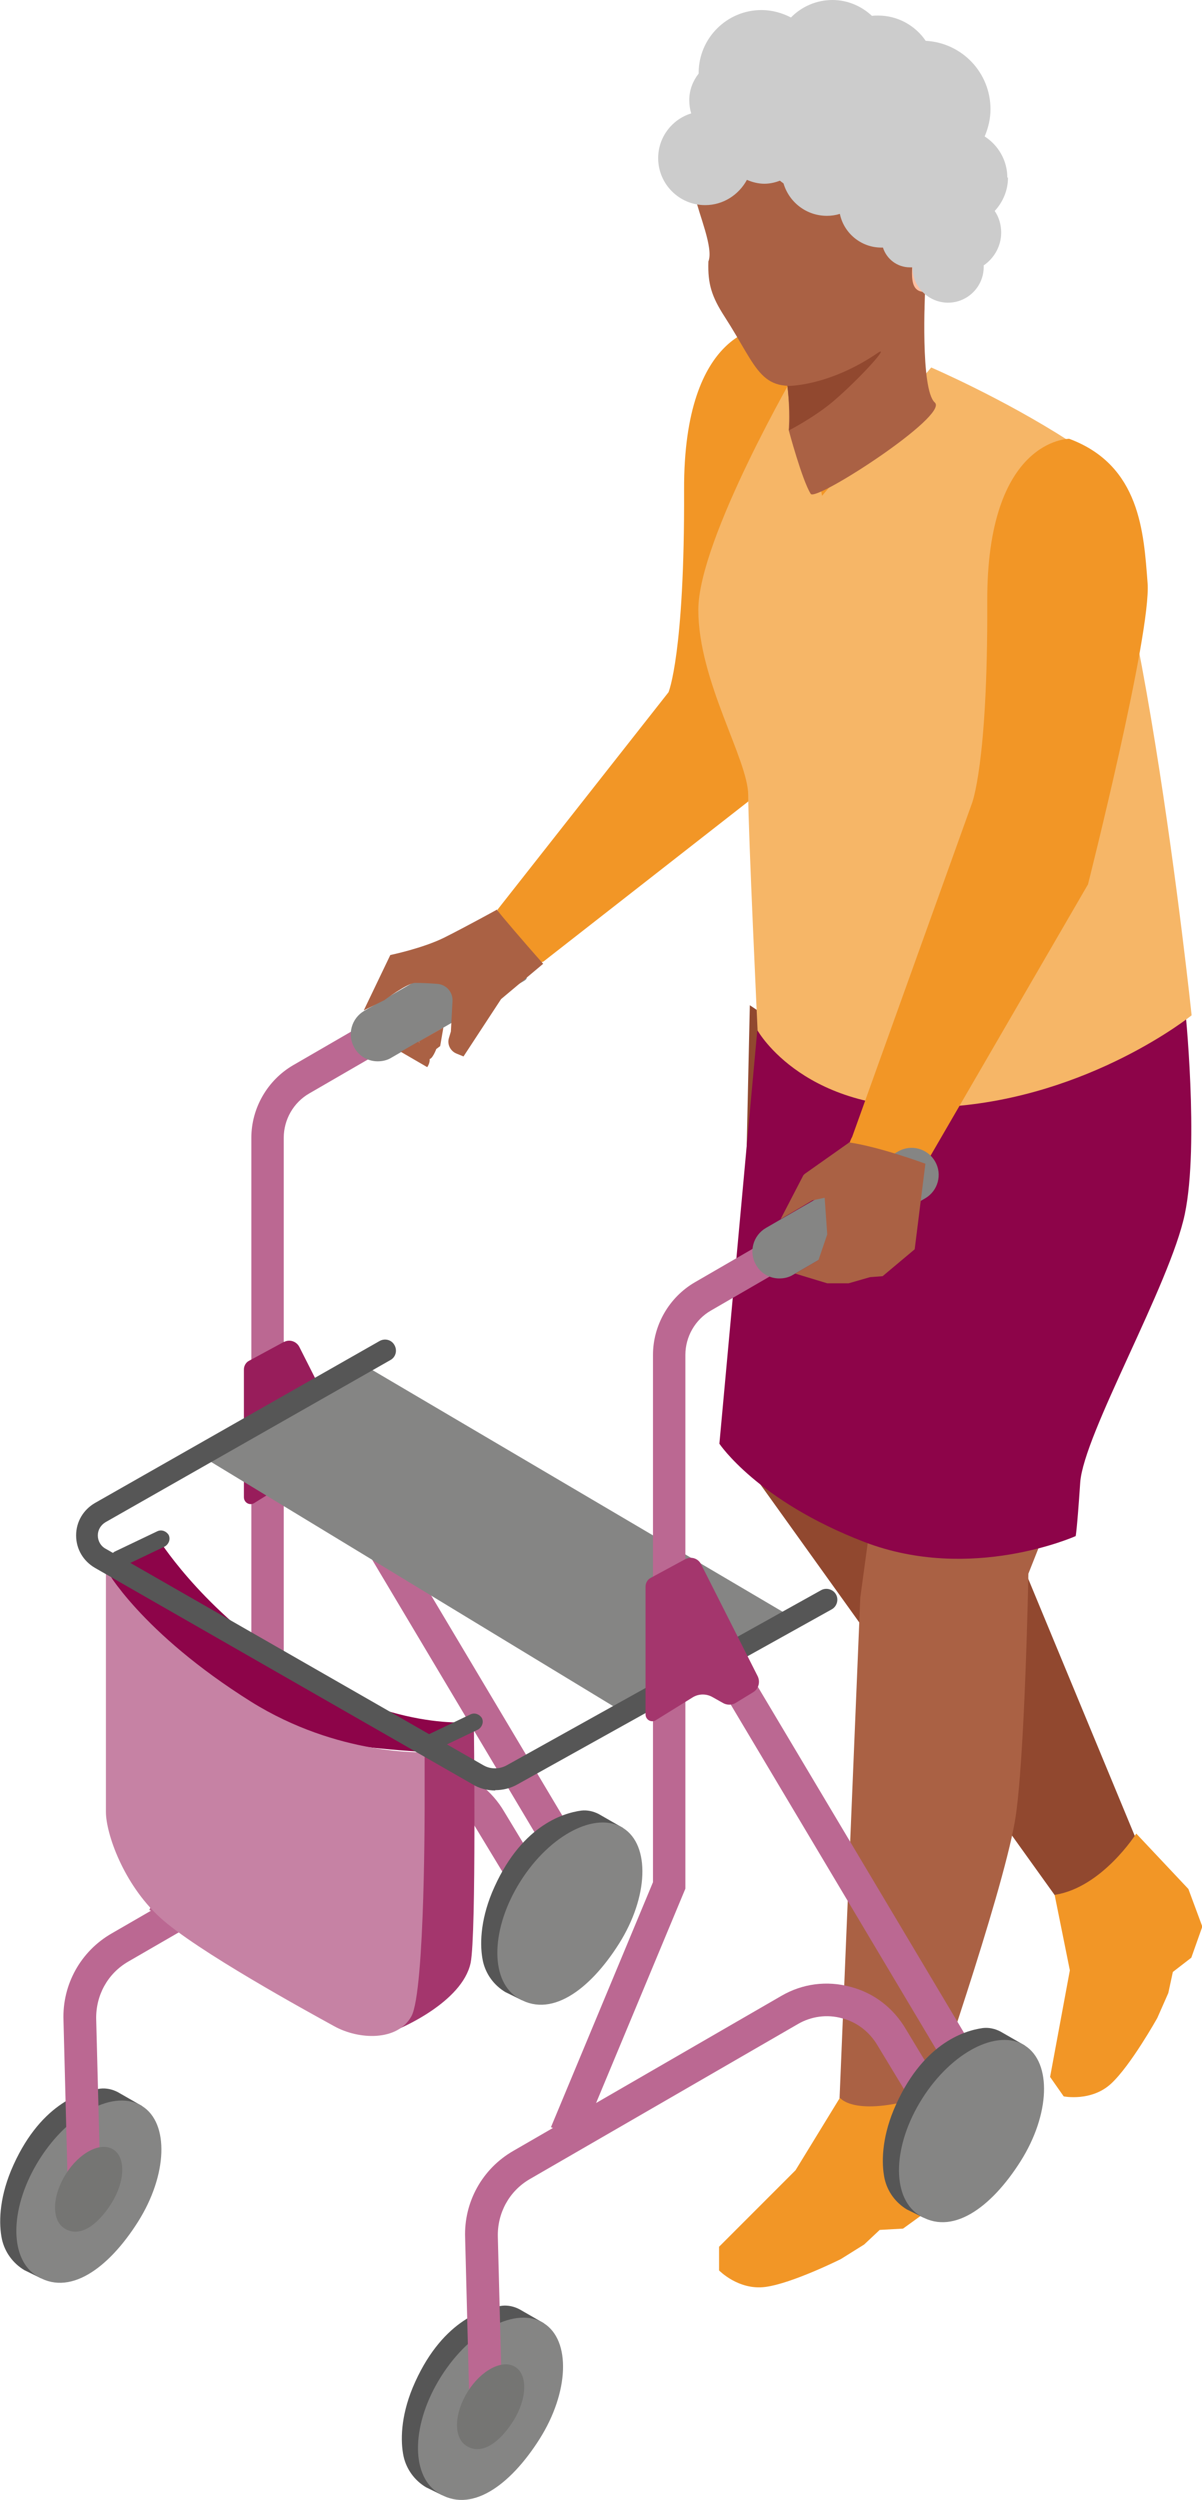
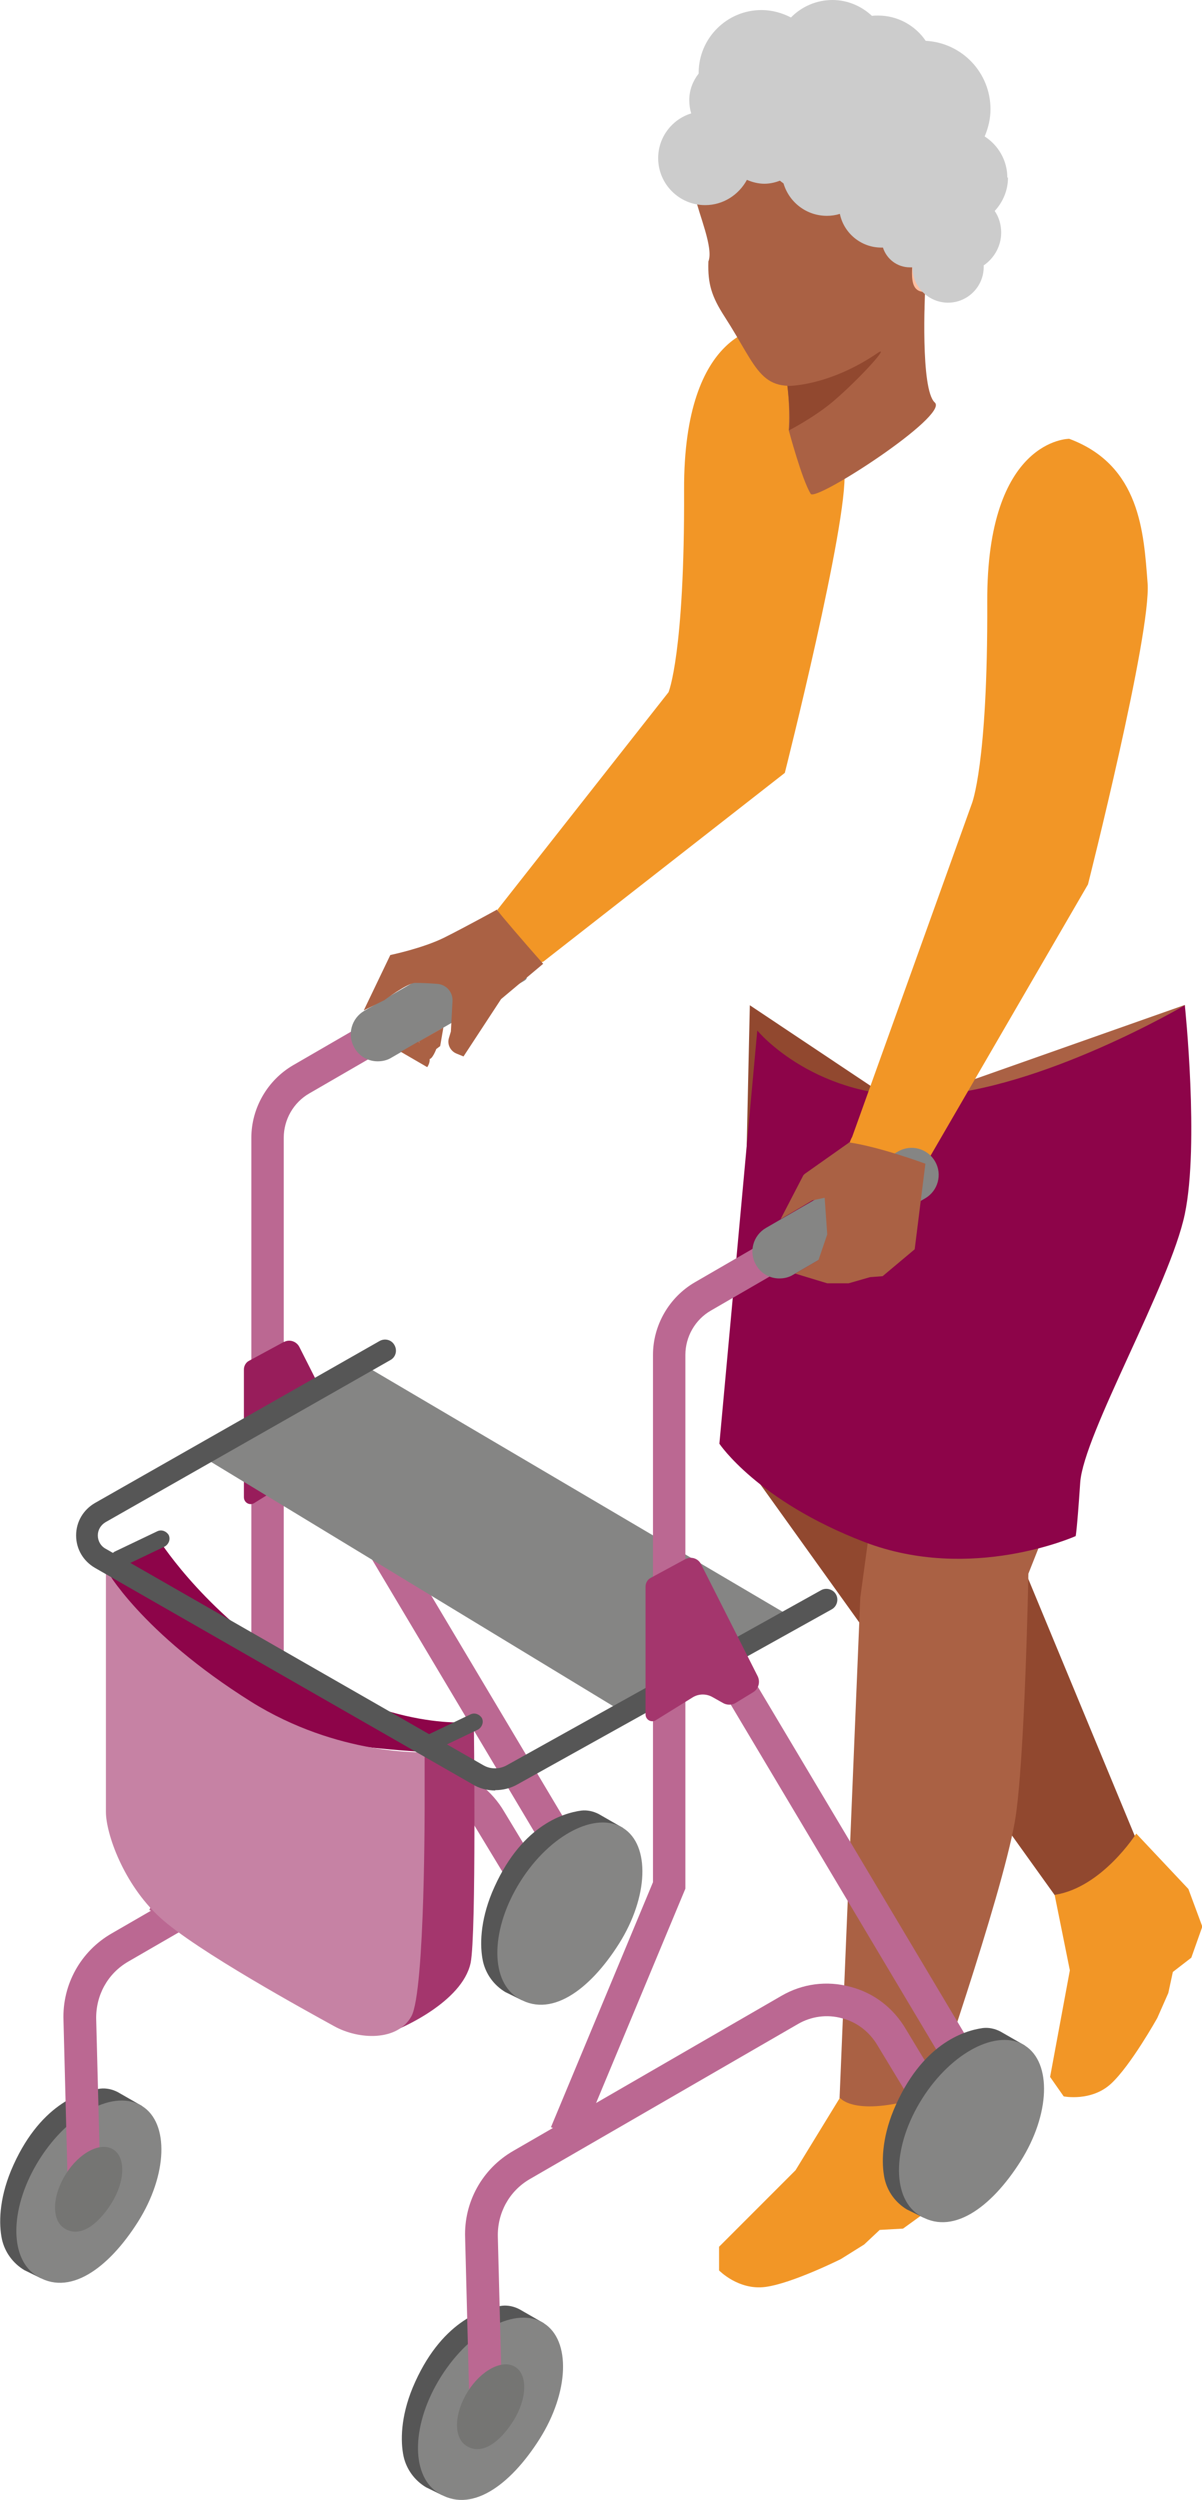
<svg xmlns="http://www.w3.org/2000/svg" id="b" data-name="Ebene 2" viewBox="0 0 37.11 77.14">
  <g id="c" data-name="mittlere Insel">
    <g>
      <g>
        <path d="M23.65,10.09s-2.55-.01-2.53,5.03c.02,5.05-.48,6.24-.48,6.24l-5.28,6.71s.12.46.76,1.3c.35.46.66.3.66.3l7.45-5.82s1.96-7.75,1.84-9.3-.22-3.63-2.42-4.45Z" style="fill: #f29626;" />
        <polygon points="23.15 31.02 22.84 44.92 32.95 59.02 35.1 56.81 31.34 47.74 29.21 44.25 28.92 34.87 23.15 31.02" style="fill: #91482f;" />
        <path d="M28.67,33.81l-2.11,15.49-.64,15.45s.6.76,2.76.24c0,0,2.23-6.4,2.65-8.77.31-1.76.42-7.66.42-7.66l4.3-10.86c.15-.37.23-.76.25-1.16l.28-5.53-7.91,2.79Z" style="fill: #aa6144;" />
        <path d="M25.92,64.75l-1.36,2.22-2.36,2.36v.73s.6.62,1.43.51,2.33-.86,2.33-.86l.72-.45.48-.45.72-.04.83-.6.3-1.2s.2-2.5-.35-2.32c-2.22.72-2.71.1-2.71.1Z" style="fill: #f29626;" />
        <path d="M32.56,58.47l.47,2.33-.61,3.29.42.6s.85.17,1.46-.39,1.43-2.03,1.43-2.03l.34-.77.14-.65.57-.44.34-.96-.43-1.16-1.61-1.71s-1.05,1.66-2.51,1.89Z" style="fill: #f29626;" />
        <path d="M23.39,31.81s1.8,2.18,5.28,2,7.91-2.79,7.91-2.79c0,0,.45,4.28,0,6.44-.45,2.17-3.13,6.8-3.23,8.29s-.14,1.65-.14,1.65c0,0-3.23,1.45-6.53.18-3.3-1.27-4.47-3.03-4.47-3.03l1.17-12.75Z" style="fill: #8d0449;" />
-         <path d="M24.64,11.34s-3.08,5.28-3.08,7.48,1.54,4.62,1.54,5.72.29,7.26.29,7.26c0,0,1.47,2.64,5.87,2.35,4.4-.29,7.53-2.82,7.53-2.82,0,0-1.73-16.4-3.78-17.72-2.05-1.32-4.26-2.27-4.26-2.27l-3.37,3.96-.73-3.96Z" style="fill: #f6b667;" />
        <g>
          <path d="M28.56,9.01s-.15,3.01.3,3.41-3.67,3.07-3.83,2.82c-.27-.43-.68-1.97-.68-1.97,0,0,.13-1.58-.42-3.08-.41-1.13,4.63-1.17,4.63-1.17Z" style="fill: #aa6144;" />
-           <path d="M21.87,8.09c-.02.67.1,1.06.5,1.68,1.06,1.64,1.09,2.44,2.74,2.03,0,0,3.48-1.59,3.43-2.3-.15-2.41.67-1.23.67-1.23l.32-1.05c.38-.8-.35-1.7-.52-2.62-.46-2.36-1.95-3.9-4.41-3.43-2.46.47-3.57,2.6-3.12,4.96.08.44.56,1.53.39,1.94Z" style="fill: #aa6144;" />
+           <path d="M21.87,8.09c-.02.67.1,1.06.5,1.68,1.06,1.64,1.09,2.44,2.74,2.03,0,0,3.48-1.59,3.43-2.3-.15-2.41.67-1.23.67-1.23l.32-1.05c.38-.8-.35-1.7-.52-2.62-.46-2.36-1.95-3.9-4.41-3.43-2.46.47-3.57,2.6-3.12,4.96.08.44.56,1.53.39,1.94" style="fill: #aa6144;" />
          <path d="M28.2,7.49c0,.77-.23,1.53.37,1.52.6,0,1.18-.75,1.18-1.52,0-.77-.29-1.53-.89-1.52s-.66.76-.65,1.53Z" style="fill: #ffbfa0;" />
          <path d="M24.3,11.91s1.26.03,2.8-1.02c.4-.27-.53.77-1.37,1.49-.59.5-1.37.9-1.37.9.07-.41-.05-1.36-.05-1.36Z" style="fill: #91482f;" />
          <path d="M21.48,6.15s.5-.11,1.04-.62c.53-.52.87-1.07.87-1.07,0,0,.19,1.21,1.59,1.55.43.1,1.02.19,1.52.4.16.07,1.33.52,1.27,1.26,0,0,.16-1.22.9-1.6.49-.25.96.44.96.44,0,0,.05-5.86-4.59-5.41-5.06.5-3.56,5.04-3.56,5.04Z" style="fill: #ccc;" />
          <circle cx="28.46" cy="6.41" r="1.27" style="fill: #ccc;" />
          <circle cx="28.95" cy="5.16" r="1.19" style="fill: #ccc;" />
          <path d="M31.1,5.48c0-.53-.28-1-.7-1.27.11-.26.18-.54.18-.84,0-1.13-.88-2.05-2-2.11-.32-.47-.86-.78-1.47-.78-.06,0-.13,0-.19.01-.32-.3-.75-.49-1.22-.49-.5,0-.96.21-1.28.54-.27-.14-.58-.23-.91-.23-1.07,0-1.94.87-1.94,1.94,0,0,0,.01,0,.02-.18.23-.29.51-.29.82,0,.14.02.28.06.41-.59.18-1.02.73-1.02,1.38,0,.8.65,1.45,1.45,1.45.56,0,1.04-.32,1.29-.78.16.07.35.12.54.12s.39-.05.56-.13c.13.64.69,1.12,1.37,1.12.14,0,.27-.02.4-.06.12.59.65,1.04,1.28,1.04.02,0,.03,0,.05,0,.11.35.44.61.83.61.03,0,.06,0,.08,0,0,.6.5,1.09,1.1,1.09s1.1-.49,1.1-1.1c0-.02,0-.04,0-.05.32-.22.54-.59.54-1.01,0-.25-.07-.48-.2-.67.25-.27.41-.63.41-1.03ZM24.84,4.05c-.03-.1-.06-.19-.11-.28.11-.09.22-.2.31-.32.2.08.42.13.65.13.06,0,.13,0,.19-.01.16.15.34.27.54.35.12.46.4.85.76,1.12-.1,0-.2.01-.29.04-.1-.68-.68-1.2-1.38-1.2-.24,0-.47.06-.67.17ZM28.58,6.67s-.07-.04-.1-.06c0-.03.01-.07.02-.11.04.04.08.08.12.11,0,.02-.02.04-.03.06Z" style="fill: #ccc;" />
        </g>
        <path d="M33.01,13.54s-2.55-.01-2.53,5.03c.02,5.05-.48,6.24-.48,6.24l-3.69,10.27s-.5.85.41,1.18,1.86-.34,1.86-.34l5.01-8.63s1.96-7.75,1.84-9.3c-.12-1.55-.22-3.63-2.42-4.45Z" style="fill: #f29626;" />
      </g>
      <g>
        <g>
          <g>
            <path d="M4.39,64.99l-.75-.43c-.17-.09-.36-.13-.54-.11-.6.08-1.91.5-2.76,2.53-.37.9-.38,1.65-.28,2.12.09.4.34.74.69.95l.51.25,3.13-5.31Z" style="fill: #565656;" />
            <path d="M4.26,68.56c-.91,1.44-2.14,2.34-3.17,1.64-.82-.56-.78-2.13.13-3.57.91-1.44,2.33-2.17,3.17-1.64s.78,2.13-.13,3.57Z" style="fill: #858584;" />
          </g>
          <path d="M5.54,59.33l-.93-.39,3.15-7.56v-16.27c0-.92.5-1.78,1.29-2.24l3.8-2.2.5.87-3.8,2.2c-.49.28-.79.81-.79,1.37v16.47l-3.23,7.75Z" style="fill: #bb6892;" />
          <path d="M2.6,68.25c-.27,0-.49-.22-.5-.49l-.14-5.42c-.04-1.1.53-2.13,1.49-2.68l8.27-4.78c.65-.38,1.41-.48,2.14-.28.73.19,1.33.66,1.71,1.31l2.17,3.59c.14.24.07.55-.17.69-.24.14-.55.07-.69-.17l-2.18-3.6c-.25-.43-.64-.73-1.1-.85-.47-.13-.96-.06-1.37.18l-8.27,4.78c-.64.37-1.01,1.05-.99,1.79l.14,5.42c0,.28-.21.51-.49.51,0,0,0,0-.01,0Z" style="fill: #bb6892;" />
          <rect x="13.8" y="43.43" width="1" height="16.9" transform="translate(-24.54 14.64) rotate(-30.8)" style="fill: #bb6892;" />
          <path d="M8.78,41.4l-1.09.59c-.1.05-.16.16-.16.27v3.94c0,.17.18.27.32.18l1.13-.7c.19-.12.43-.12.62-.01l.32.18c.12.07.27.07.39,0l.54-.33c.17-.1.23-.32.14-.5l-1.75-3.46c-.09-.17-.3-.24-.47-.15Z" style="fill: #981d5b;" />
          <path d="M11.66,32.75c-.29,0-.57-.15-.72-.42-.23-.4-.09-.91.31-1.14l4.08-2.36c.4-.23-.11.4.12.8.23.4,1.11.42.71.65l-4.08,2.36c-.13.08-.28.11-.42.11Z" style="fill: #858584;" />
          <path d="M3.44,67.99c-.42.67-.99,1.09-1.47.76-.38-.26-.36-.99.06-1.66s1.08-1.01,1.47-.76.36.99-.06,1.66Z" style="fill: #757573;" />
          <g>
            <path d="M19.24,56.41l-.75-.43c-.17-.09-.36-.13-.54-.11-.6.08-1.91.5-2.76,2.53-.37.9-.38,1.65-.28,2.12.09.4.34.74.69.95l.51.25,3.13-5.31Z" style="fill: #565656;" />
            <path d="M19.11,59.98c-.91,1.44-2.14,2.34-3.17,1.64-.82-.56-.78-2.13.13-3.57.91-1.44,2.33-2.17,3.17-1.64.84.53.78,2.13-.13,3.57Z" style="fill: #858584;" />
          </g>
        </g>
        <g>
          <polygon points="6.2 44.92 19.28 52.86 24.51 49.94 11.18 42.09 6.2 44.92" style="fill: #858584;" />
          <g>
            <path d="M14.63,53.13s-2.55.37-5.95-1.91c-2.55-1.71-3.81-3.76-3.81-3.76l-1.6.94s1.76,3.18,3.71,4.42c1.63,1.03,6.12,1.24,6.12,1.24l1.53-.93Z" style="fill: #8d0449;" />
            <path d="M13.1,54.06l1.53-.93s.08,6.56-.1,7.44c-.26,1.23-2.23,2.04-2.23,2.04l.8-8.55Z" style="fill: #a4366d;" />
            <path d="M3.27,48.41v7.5c0,.67.54,2.22,1.66,3.25s4.6,2.93,5.38,3.36c.77.43,1.96.47,2.39-.3s.41-6.72.41-6.72v-1.43s-2.67.12-5.36-1.56c-3.41-2.14-4.48-4.09-4.48-4.09Z" style="fill: #c682a4;" />
          </g>
          <path d="M15.29,55.25c-.24,0-.49-.06-.7-.19l-11.66-6.68c-.36-.21-.58-.58-.58-1,0-.42.22-.79.58-1l8.79-5c.16-.09.37-.04.46.13.09.16.04.37-.13.46l-8.79,5c-.15.09-.24.24-.24.41s.09.33.24.41l11.66,6.68c.22.13.5.13.73,0l9.7-5.4c.16-.09.37-.03.46.13.09.16.03.37-.13.46l-9.7,5.4c-.21.12-.45.18-.69.18Z" style="fill: #565656;" />
          <path d="M13.32,54.03c-.1,0-.19-.05-.23-.15-.06-.13,0-.28.12-.35l1.32-.63c.13-.06.28,0,.35.12.06.13,0,.28-.12.35l-1.32.63s-.07.03-.11.03Z" style="fill: #565656;" />
          <path d="M3.65,48.38c-.1,0-.19-.05-.23-.15-.06-.13,0-.28.12-.35l1.32-.63c.13-.06.28,0,.35.12.06.13,0,.28-.12.35l-1.32.63s-.07.03-.11.03Z" style="fill: #565656;" />
        </g>
        <g>
          <g>
            <path d="M16.79,71.69l-.75-.43c-.17-.09-.36-.13-.54-.11-.6.08-1.91.5-2.76,2.53-.37.9-.38,1.65-.28,2.12.09.4.34.74.69.95l.51.25,3.13-5.31Z" style="fill: #565656;" />
            <path d="M16.66,75.26c-.91,1.44-2.14,2.34-3.17,1.64-.82-.56-.78-2.13.13-3.57.91-1.44,2.33-2.17,3.17-1.64s.78,2.13-.13,3.57Z" style="fill: #858584;" />
          </g>
          <path d="M17.94,66.03l-.93-.39,3.15-7.56v-16.27c0-.92.5-1.78,1.29-2.24l3.8-2.2.5.87-3.8,2.2c-.49.28-.79.81-.79,1.37v16.47l-3.23,7.75Z" style="fill: #bb6892;" />
          <path d="M15,74.96c-.27,0-.49-.22-.5-.49l-.14-5.42c-.04-1.1.53-2.13,1.49-2.68l8.27-4.78c.65-.38,1.41-.48,2.14-.28.73.19,1.33.66,1.71,1.31l2.17,3.59c.14.24.07.55-.17.69-.24.14-.55.07-.69-.17l-2.18-3.6c-.25-.43-.64-.73-1.1-.85-.47-.13-.96-.06-1.37.18l-8.27,4.78c-.64.37-1.01,1.05-.99,1.79l.14,5.42c0,.28-.21.51-.49.51,0,0,0,0-.01,0Z" style="fill: #bb6892;" />
          <rect x="26.21" y="50.13" width="1" height="16.9" transform="translate(-26.23 21.94) rotate(-30.8)" style="fill: #bb6892;" />
          <path d="M21.18,48.1l-1.09.59c-.1.05-.16.16-.16.27v3.94c0,.17.18.27.32.18l1.13-.7c.19-.12.43-.12.62-.01l.32.18c.12.07.27.07.39,0l.54-.33c.17-.1.23-.32.14-.5l-1.75-3.46c-.09-.17-.3-.24-.47-.15Z" style="fill: #a4366d;" />
          <path d="M24.06,39.45c-.29,0-.57-.15-.72-.42-.23-.4-.09-.91.31-1.14l4.08-2.36c.4-.23.91-.09,1.14.31.23.4.09.91-.31,1.14l-4.08,2.36c-.13.08-.28.11-.42.11Z" style="fill: #858584;" />
          <path d="M15.85,74.7c-.42.67-.99,1.09-1.47.76-.38-.26-.36-.99.06-1.66.42-.67,1.08-1.01,1.47-.76s.36.99-.06,1.66Z" style="fill: #757573;" />
          <g>
            <path d="M31.64,63.12l-.75-.43c-.17-.09-.36-.13-.54-.11-.6.08-1.91.5-2.76,2.53-.37.9-.38,1.65-.28,2.12.09.4.34.74.69.95l.51.25,3.13-5.31Z" style="fill: #565656;" />
            <path d="M31.51,66.69c-.91,1.44-2.14,2.34-3.17,1.64-.82-.56-.78-2.13.13-3.57.91-1.44,2.33-2.17,3.17-1.64.84.53.78,2.13-.13,3.57Z" style="fill: #858584;" />
          </g>
        </g>
      </g>
      <path d="M15.36,28.06s-.98.54-1.64.87-1.67.54-1.67.54l-.82,1.71.64-.32s.7-.52.94-.53c.17,0,.45.01.69.03.28.02.49.26.47.54l-.05.93-.06.2c-.06.19.04.4.23.48l.22.09,1.16-1.77,1.3-1.09s-.28-.31-.89-1.02c-.61-.71-.53-.65-.53-.65Z" style="fill: #aa6144;" />
      <path d="M26.21,35.26l-1.36.96s-.05.04-.06.07l-.69,1.33.63-.37.35-.21.38-.08.08,1.13-.27.79-.72.42.99.3h.66l.66-.19.39-.03.99-.83.33-2.64s-1.4-.52-2.37-.66Z" style="fill: #aa6144;" />
      <path d="M12.38,32.46l.81.47s.13-.18.05-.33-.32-.46-.32-.46l-.54.31Z" style="fill: #aa6144;" />
      <path d="M13.69,31.7l-.1.58-.12.09s-.12.32-.22.31-.32-.54-.32-.54l.77-.44Z" style="fill: #aa6144;" />
    </g>
  </g>
</svg>